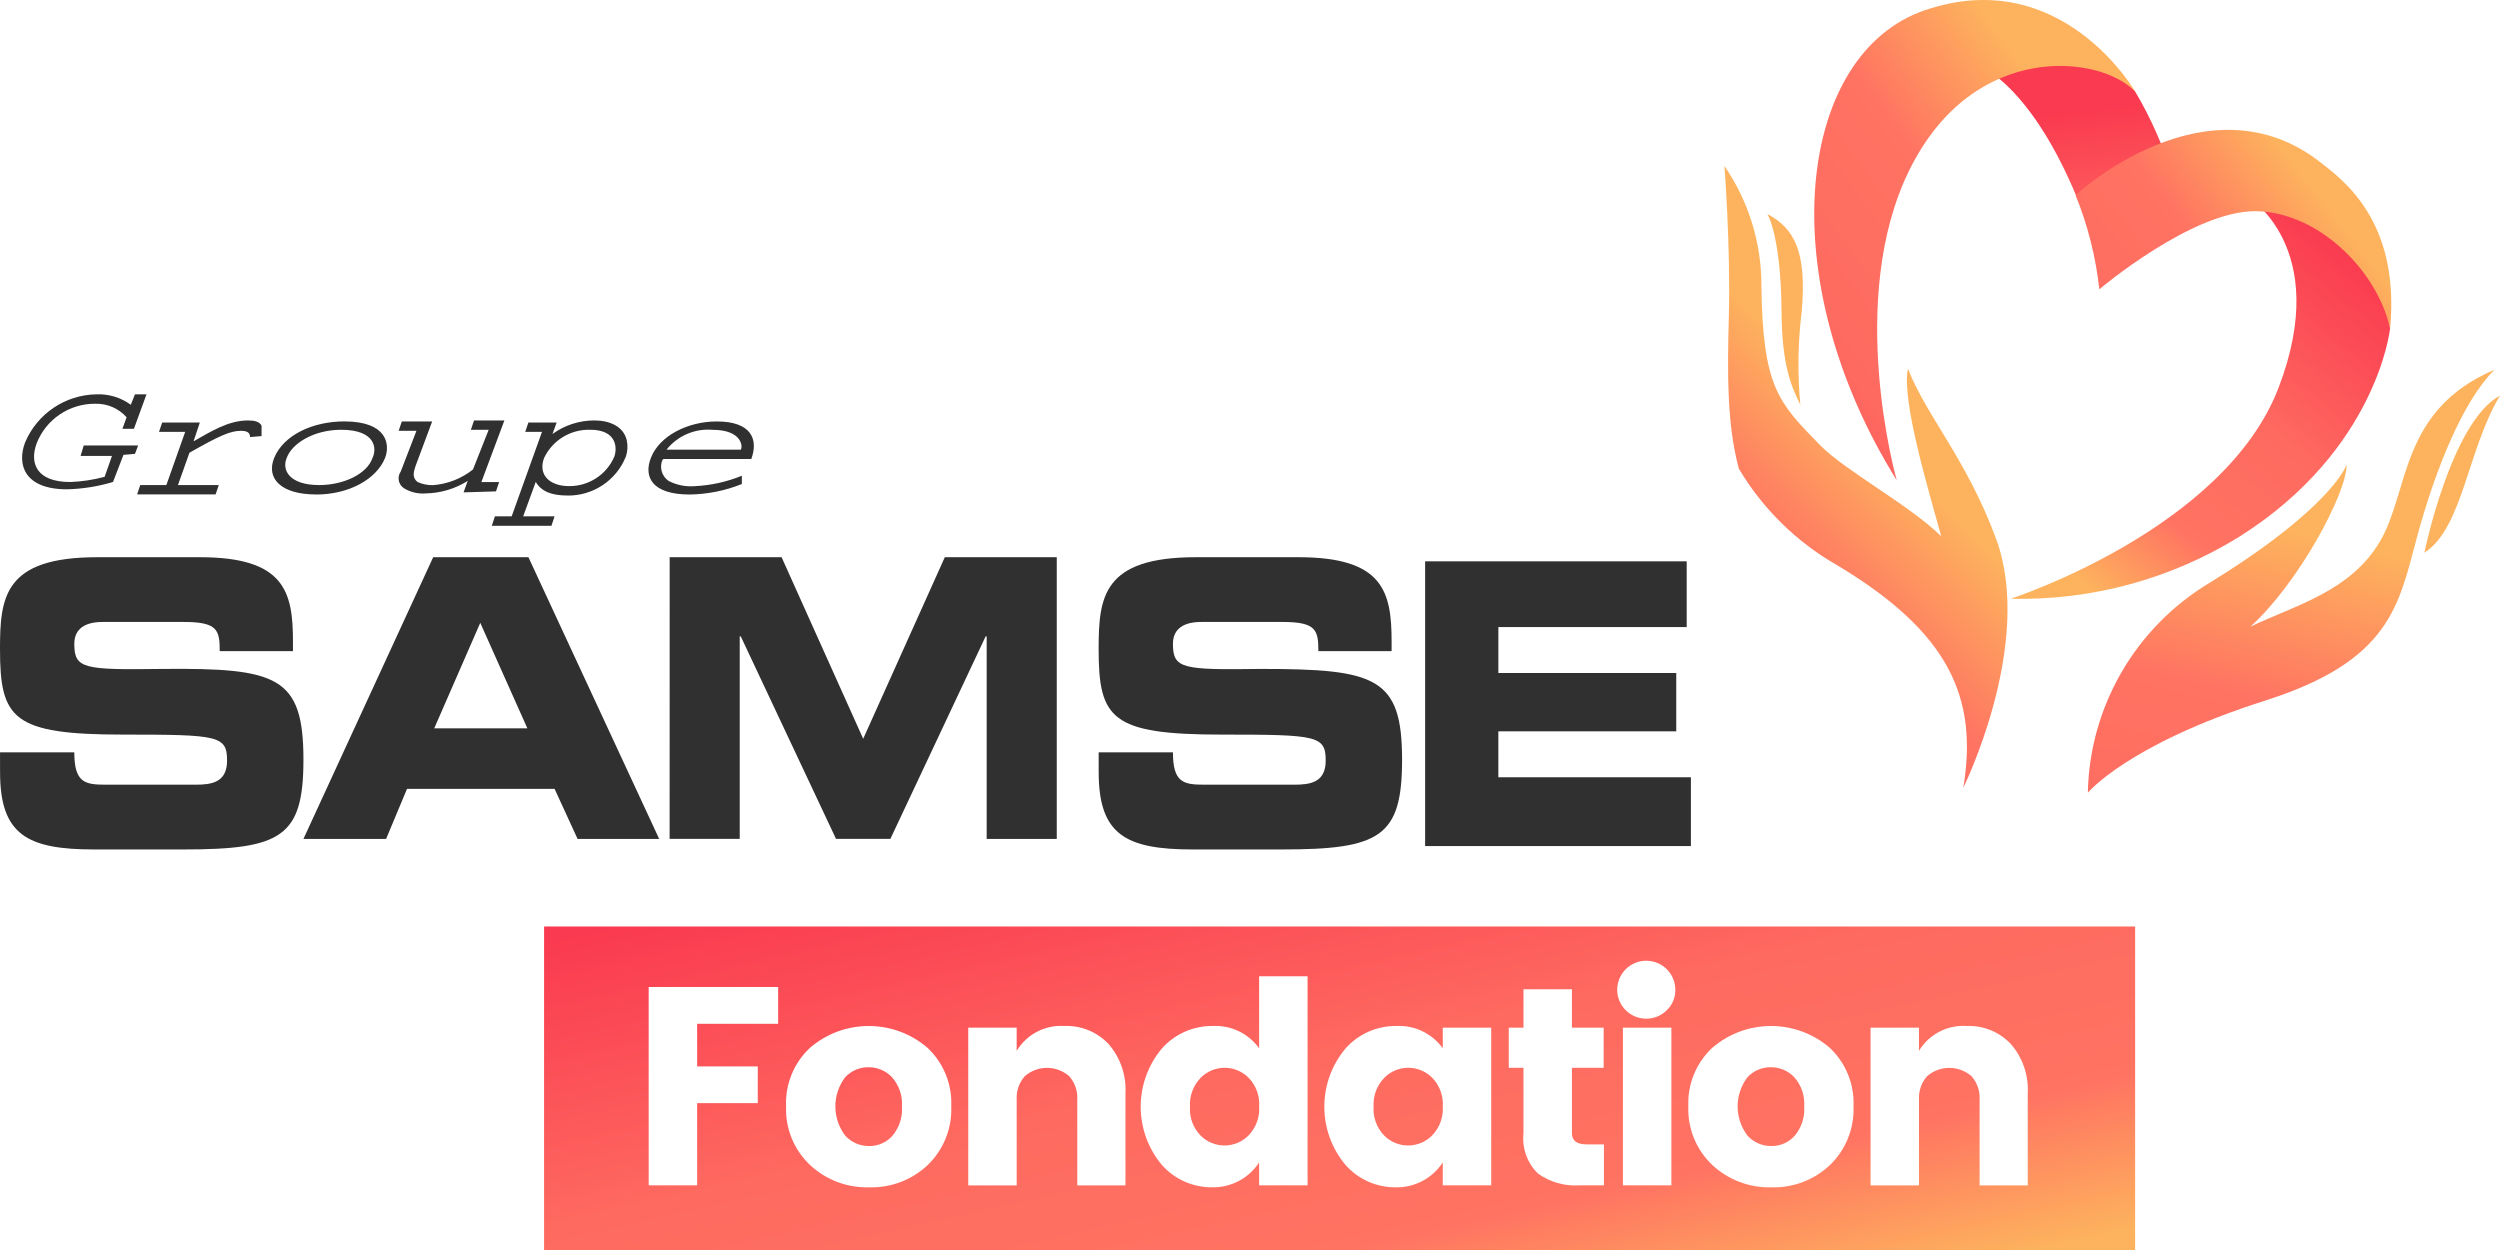
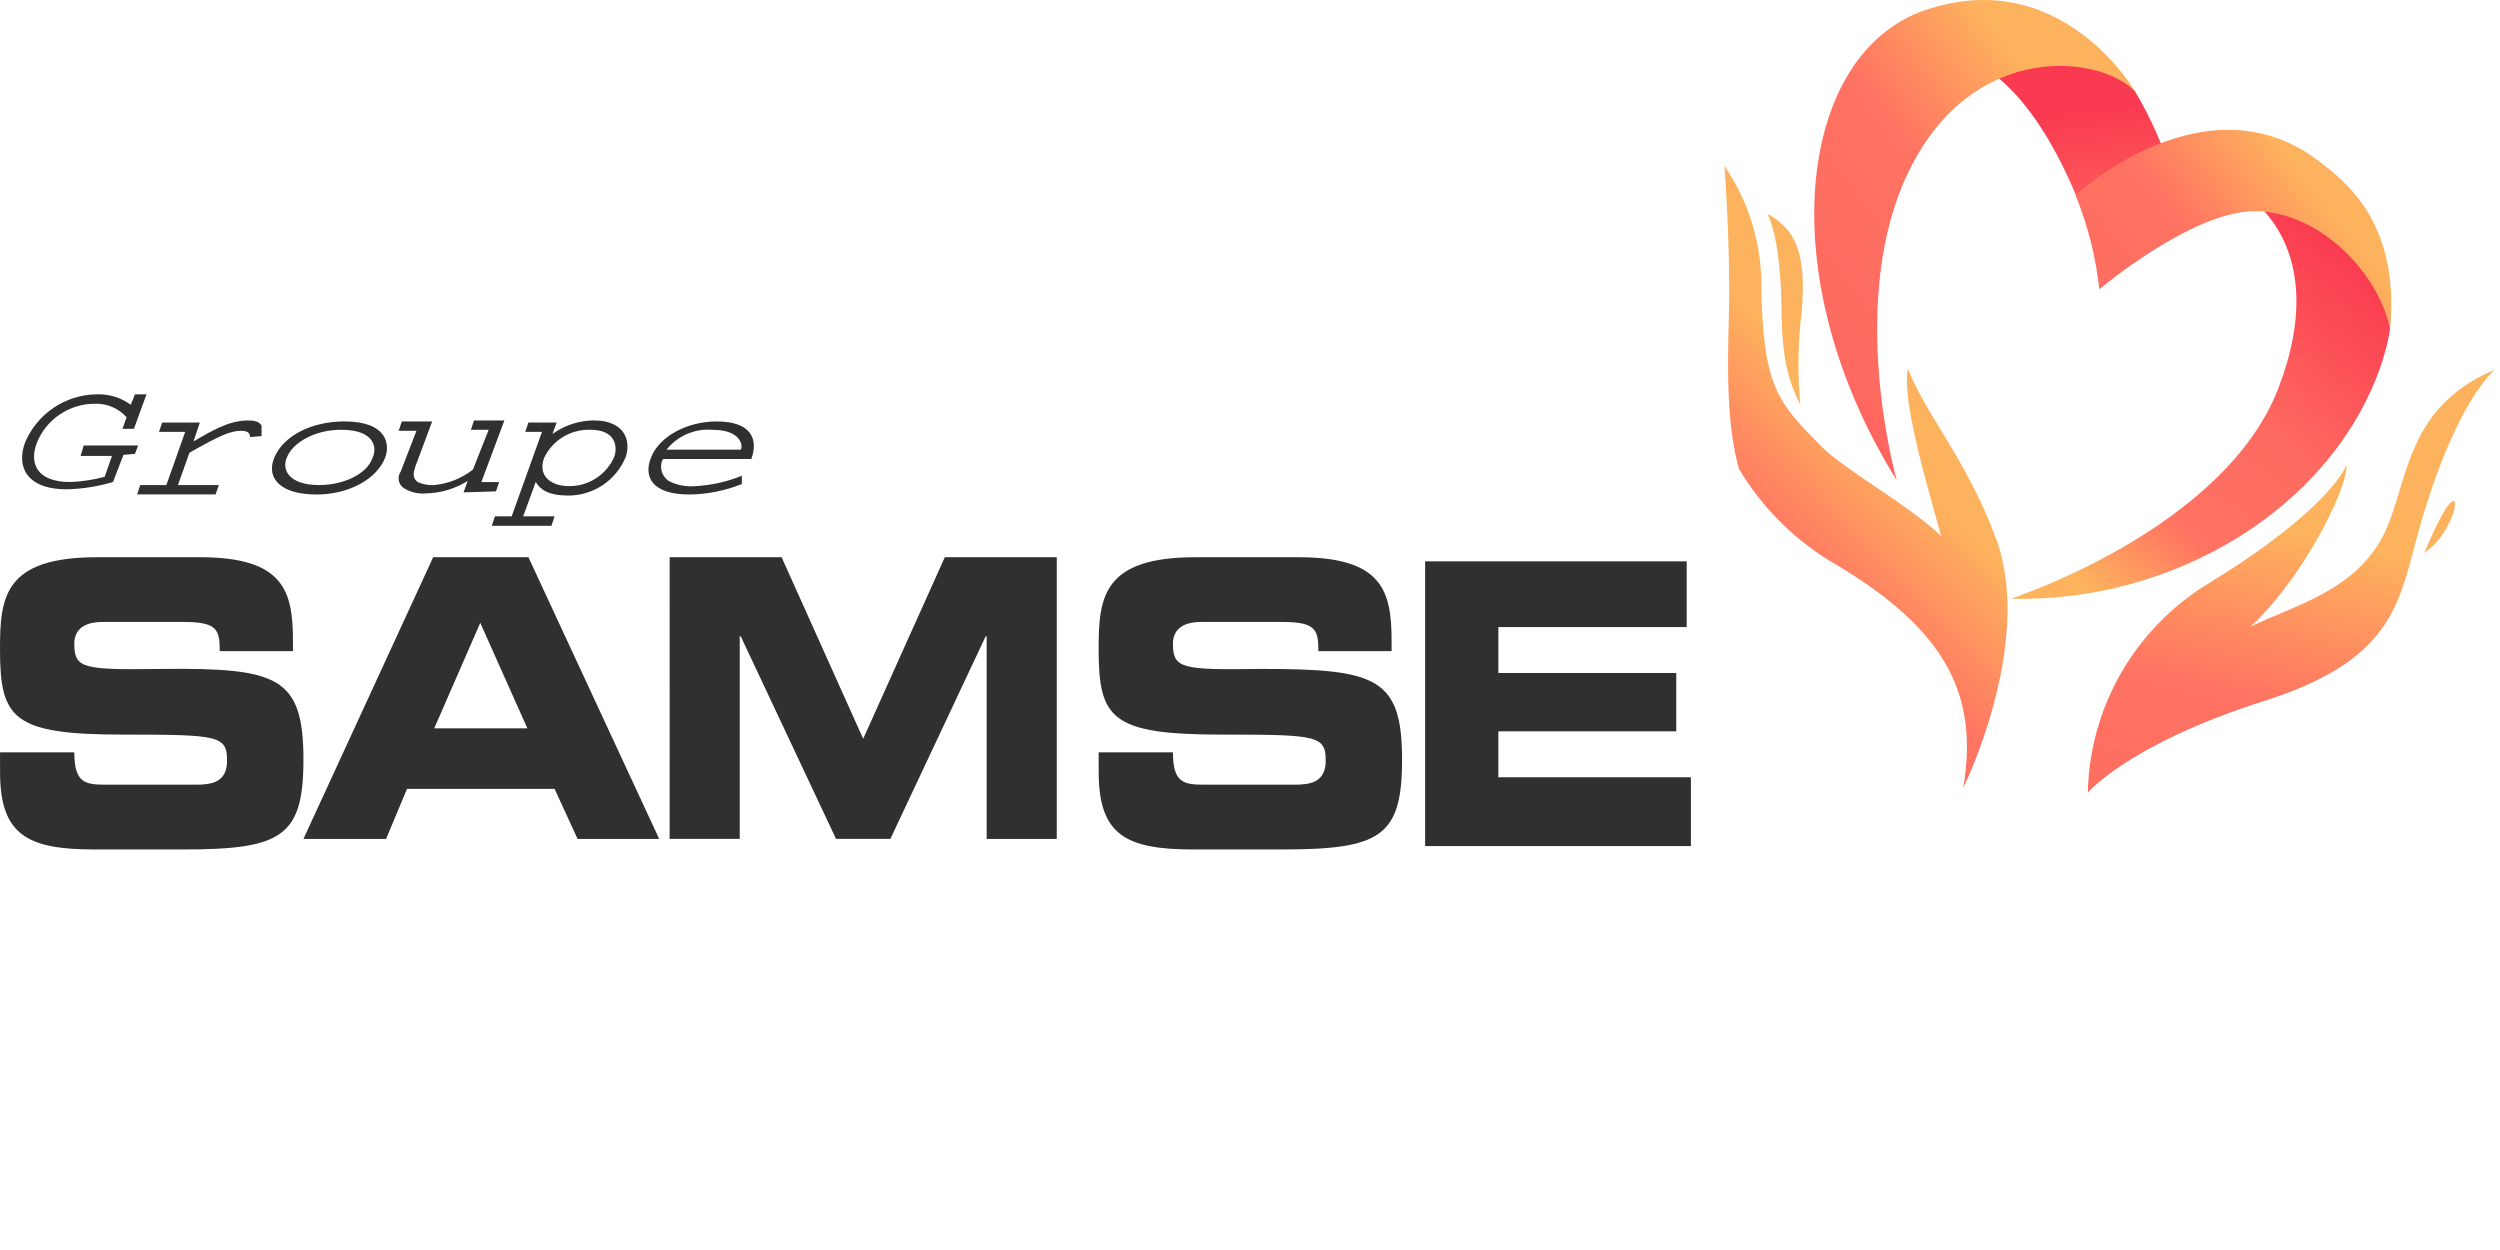
<svg xmlns="http://www.w3.org/2000/svg" width="112px" height="56px" viewBox="0 0 112 56" version="1.1">
  <title>782352CB-C54F-4271-B06C-489D936B59BC</title>
  <defs>
    <linearGradient x1="0.1%" y1="4.842%" x2="99.2%" y2="94.561%" id="linearGradient-1">
      <stop stop-color="#FA3A50" offset="0%" />
      <stop stop-color="#FE6A60" offset="45.2%" />
      <stop stop-color="#FF7362" offset="75.5%" />
      <stop stop-color="#FDB35D" offset="100%" />
    </linearGradient>
    <linearGradient x1="87.399%" y1="13.6%" x2="23.961%" y2="99.4%" id="linearGradient-2">
      <stop stop-color="#FA3A50" offset="0%" />
      <stop stop-color="#FE6A60" offset="45.2%" />
      <stop stop-color="#FF7362" offset="75.5%" />
      <stop stop-color="#FDB35D" offset="100%" />
    </linearGradient>
    <linearGradient x1="49.4%" y1="37.169%" x2="71.2%" y2="203.578%" id="linearGradient-3">
      <stop stop-color="#FA3A50" offset="0%" />
      <stop stop-color="#FE6A60" offset="42.5%" />
      <stop stop-color="#FF7362" offset="75.5%" />
      <stop stop-color="#FDB35D" offset="100%" />
    </linearGradient>
    <linearGradient x1="-71.9%" y1="137.034%" x2="74.6%" y2="46.32%" id="linearGradient-4">
      <stop stop-color="#FA3A50" offset="0%" />
      <stop stop-color="#FE6A60" offset="45.2%" />
      <stop stop-color="#FF7362" offset="75.5%" />
      <stop stop-color="#FDB35D" offset="100%" />
    </linearGradient>
    <linearGradient x1="-32.339%" y1="110.6%" x2="61.662%" y2="11.9%" id="linearGradient-5">
      <stop stop-color="#FA3A50" offset="0%" />
      <stop stop-color="#FE6A60" offset="45.2%" />
      <stop stop-color="#FF7362" offset="75.5%" />
      <stop stop-color="#FDB35D" offset="100%" />
    </linearGradient>
    <linearGradient x1="13.506%" y1="200.9%" x2="52.111%" y2="38.3%" id="linearGradient-6">
      <stop stop-color="#FA3A50" offset="0%" />
      <stop stop-color="#FE6A60" offset="45.2%" />
      <stop stop-color="#FF7362" offset="75.5%" />
      <stop stop-color="#FDB35D" offset="100%" />
    </linearGradient>
    <linearGradient x1="-185.153%" y1="544.9%" x2="22.755%" y2="107.2%" id="linearGradient-7">
      <stop stop-color="#FA3A50" offset="0%" />
      <stop stop-color="#FE6A60" offset="45.2%" />
      <stop stop-color="#FF7362" offset="75.5%" />
      <stop stop-color="#FDB35D" offset="100%" />
    </linearGradient>
    <linearGradient x1="-7.707%" y1="153.4%" x2="47.788%" y2="42.8%" id="linearGradient-8">
      <stop stop-color="#FA3A50" offset="0%" />
      <stop stop-color="#FE6A60" offset="45.2%" />
      <stop stop-color="#FF7362" offset="75.5%" />
      <stop stop-color="#FDB35D" offset="100%" />
    </linearGradient>
    <linearGradient x1="-459.715%" y1="462.7%" x2="-18.163%" y2="102.7%" id="linearGradient-9">
      <stop stop-color="#FA3A50" offset="0%" />
      <stop stop-color="#FE6A60" offset="45.2%" />
      <stop stop-color="#FF7362" offset="75.5%" />
      <stop stop-color="#FDB35D" offset="100%" />
    </linearGradient>
  </defs>
  <g id="Page-1" stroke="none" stroke-width="1" fill="none" fill-rule="evenodd">
    <g id="Home_5_GroupeSamse_desktop" transform="translate(-99, -3557)">
      <rect fill="#FFFFFF" x="0" y="0" width="1440" height="3684" />
      <g id="atome/footer/desktop" transform="translate(0, 3359)">
        <rect id="Rectangle" fill="#FFFFFF" x="0" y="0" width="1440" height="325" />
        <g id="Footer" transform="translate(40, 32)">
-           <path d="M1348,43 C1354.627,43 1360,48.373 1360,55 L1360,241 C1360,247.627 1354.627,253 1348,253 L244,253 C237.373,253 232,247.627 232,241 L232,160 L232,160 C232,153.475 226.791,148.166 220.305,148.004 L220,148 L12,148 C5.373,148 8.11624501e-16,142.627 0,136 L0,55 L0,55 C0,48.373 5.373,43 12,43 L1348,43 Z" id="Path" fill="#EDEDED" />
          <g id="atome/logo/fondation-full" transform="translate(59, 166)" fill-rule="nonzero">
            <g id="logo-fondation-samse-sombre">
              <g id="Group" transform="translate(24.375, 41.507)" fill="url(#linearGradient-1)">
-                 <polygon id="Path" points="0 0 71.279 0 71.279 14.493 0 14.493" />
-               </g>
+                 </g>
              <g id="Group" transform="translate(29.061, 43.041)" fill="#FFFFFF">
                <polygon id="Path" points="0 10.062 0 1.178 5.8 1.178 5.8 2.824 2.171 2.824 2.171 4.735 4.887 4.735 4.887 6.379 2.171 6.379 2.171 10.063" />
                <path d="M7.228,9.151 C6.506,8.469 6.115,7.509 6.156,6.518 C6.113,5.534 6.502,4.58 7.222,3.905 C8.735,2.597 10.982,2.597 12.496,3.905 C13.212,4.582 13.598,5.535 13.555,6.518 C13.596,7.506 13.213,8.464 12.502,9.151 C11.795,9.82 10.849,10.18 9.875,10.151 C8.895,10.178 7.944,9.819 7.228,9.151 L7.228,9.151 Z M10.915,7.847 C11.225,7.481 11.379,7.009 11.346,6.531 C11.38,6.053 11.22,5.581 10.903,5.221 C10.63,4.931 10.248,4.768 9.849,4.771 C9.452,4.767 9.072,4.93 8.801,5.221 C8.213,6 8.218,7.074 8.814,7.847 C9.088,8.14 9.472,8.305 9.874,8.303 C10.271,8.307 10.65,8.141 10.915,7.847 L10.915,7.847 Z" id="Shape" />
                <path d="M16.486,3 L16.486,4.038 C16.935,3.294 17.763,2.864 18.631,2.923 C19.376,2.895 20.096,3.191 20.605,3.734 C21.133,4.343 21.404,5.132 21.36,5.936 L21.36,10.065 L19.201,10.065 L19.201,6.229 C19.226,5.843 19.096,5.463 18.84,5.173 C18.27,4.675 17.419,4.675 16.849,5.173 C16.592,5.463 16.462,5.843 16.487,6.229 L16.487,10.065 L14.317,10.065 L14.317,3 L16.486,3 Z" id="Path" />
                <path d="M22.982,9.138 C21.73,7.631 21.73,5.449 22.982,3.942 C23.559,3.284 24.397,2.912 25.273,2.923 C26.09,2.882 26.872,3.259 27.348,3.923 L27.348,0.695 L29.518,0.695 L29.518,10.062 L27.348,10.062 L27.348,9.036 C26.886,9.746 26.089,10.167 25.241,10.15 C24.376,10.157 23.551,9.788 22.982,9.138 L22.982,9.138 Z M26.879,7.822 C27.209,7.475 27.38,7.008 27.35,6.53 C27.381,6.055 27.21,5.589 26.879,5.245 C26.594,4.957 26.204,4.795 25.799,4.796 C25.393,4.798 25.004,4.962 24.721,5.252 C24.391,5.598 24.22,6.066 24.25,6.543 C24.219,7.018 24.39,7.484 24.721,7.828 C25.006,8.116 25.395,8.278 25.801,8.277 C26.207,8.276 26.595,8.112 26.879,7.822 L26.879,7.822 Z" id="Shape" />
                <path d="M31.209,9.138 C29.956,7.631 29.956,5.449 31.209,3.942 C31.786,3.284 32.623,2.912 33.499,2.923 C34.316,2.882 35.098,3.259 35.575,3.923 L35.575,2.999 L37.745,2.999 L37.745,10.063 L35.575,10.063 L35.575,9.037 C35.112,9.747 34.316,10.168 33.468,10.151 C32.602,10.158 31.777,9.788 31.209,9.138 Z M35.105,7.821 C35.435,7.475 35.606,7.007 35.576,6.53 C35.607,6.055 35.436,5.588 35.105,5.245 C34.82,4.956 34.43,4.794 34.024,4.796 C33.618,4.797 33.23,4.961 32.947,5.252 C32.617,5.598 32.446,6.065 32.476,6.542 C32.445,7.018 32.616,7.484 32.947,7.827 C33.232,8.116 33.621,8.278 34.027,8.277 C34.433,8.276 34.821,8.111 35.105,7.821 L35.105,7.821 Z" id="Shape" />
                <path d="M42.021,8.227 L42.795,8.227 L42.795,10.063 L41.69,10.063 C41.032,10.104 40.38,9.918 39.843,9.537 C39.36,9.067 39.12,8.402 39.191,7.732 L39.191,4.796 L38.532,4.796 L38.532,2.999 L39.191,2.999 L39.191,1.277 L41.362,1.277 L41.362,2.999 L42.783,2.999 L42.783,4.796 L41.362,4.796 L41.362,7.732 C41.361,8.062 41.581,8.227 42.021,8.227 Z" id="Path" />
                <path d="M45.626,2.202 C45.193,2.648 44.503,2.725 43.981,2.386 C43.459,2.048 43.251,1.387 43.485,0.812 C43.718,0.236 44.328,-0.094 44.939,0.024 C45.551,0.142 45.992,0.676 45.993,1.297 C46.002,1.636 45.869,1.964 45.626,2.202 L45.626,2.202 Z M43.646,10.062 L43.646,3 L45.817,3 L45.817,10.063 L43.646,10.062 Z" id="Shape" />
                <path d="M47.65,9.151 C46.928,8.469 46.537,7.509 46.577,6.518 C46.535,5.534 46.924,4.58 47.644,3.905 C49.157,2.597 51.404,2.597 52.917,3.905 C53.633,4.582 54.019,5.535 53.976,6.518 C54.017,7.506 53.634,8.463 52.923,9.151 C52.216,9.82 51.27,10.18 50.296,10.151 C49.316,10.178 48.366,9.818 47.65,9.151 Z M51.337,7.847 C51.646,7.481 51.801,7.009 51.768,6.531 C51.802,6.053 51.642,5.581 51.324,5.221 C51.051,4.931 50.67,4.768 50.271,4.771 C49.874,4.767 49.493,4.93 49.223,5.221 C48.634,5.999 48.639,7.074 49.236,7.847 C49.51,8.14 49.894,8.305 50.295,8.303 C50.692,8.307 51.071,8.141 51.336,7.847 L51.337,7.847 Z" id="Shape" />
                <path d="M56.909,3 L56.909,4.038 C57.357,3.294 58.185,2.864 59.053,2.923 C59.798,2.895 60.518,3.191 61.027,3.734 C61.555,4.343 61.826,5.132 61.782,5.936 L61.782,10.065 L59.625,10.065 L59.625,6.229 C59.649,5.843 59.519,5.463 59.263,5.173 C58.693,4.675 57.842,4.675 57.272,5.173 C57.016,5.463 56.886,5.843 56.91,6.229 L56.91,10.065 L54.74,10.065 L54.74,3 L56.909,3 Z" id="Path" />
              </g>
              <g id="Group" transform="translate(0, 17.664)" fill="#303030">
                <path d="M11.203,1.917 C11.203,1.683 11.016,1.637 10.784,1.637 C10.316,1.637 9.8,1.871 8.487,2.619 L7.972,4.068 L9.8,4.068 L9.659,4.486 L6.142,4.486 L6.283,4.068 L7.452,4.068 L8.296,1.684 L7.124,1.684 L7.265,1.266 L8.952,1.266 L8.671,2.107 C9.421,1.686 10.218,1.172 11.109,1.172 C11.39,1.172 11.624,1.219 11.718,1.406 L11.718,1.873 L11.203,1.917 Z M15.282,1.59 C14.063,1.59 13.081,2.197 12.844,2.852 C12.61,3.412 12.985,4.067 14.298,4.067 C15.423,4.067 16.454,3.553 16.688,2.852 C16.876,2.478 16.876,1.59 15.282,1.59 M14.157,4.488 C12.61,4.488 11.907,3.787 12.282,2.852 C12.702,1.823 14.017,1.215 15.423,1.215 C17.345,1.215 17.486,2.244 17.251,2.852 C16.875,3.787 15.656,4.491 14.157,4.491 L14.157,4.488 Z M20.767,4.394 L20.954,3.88 C20.392,4.234 19.744,4.428 19.079,4.441 C18.735,4.47 18.39,4.388 18.095,4.208 C17.975,4.129 17.892,4.005 17.865,3.864 C17.839,3.722 17.871,3.577 17.954,3.459 L18.657,1.636 L17.86,1.636 L18.001,1.218 L19.361,1.218 L18.611,3.228 C18.517,3.509 18.47,3.743 18.705,3.929 C18.925,4.03 19.165,4.078 19.407,4.07 C20.058,4.019 20.679,3.775 21.189,3.369 L21.892,1.592 L21.095,1.592 L21.236,1.174 L22.596,1.174 L21.565,3.932 L22.361,3.932 L22.22,4.35 L20.767,4.394 Z M26.438,1.59 C25.561,1.565 24.752,2.06 24.375,2.852 C24.095,3.6 24.61,4.114 25.5,4.114 C26.375,4.119 27.168,3.604 27.516,2.805 C27.657,2.431 27.657,1.589 26.438,1.589 M25.407,4.534 C24.563,4.534 24.188,4.254 24.001,3.927 L23.438,5.469 L24.845,5.469 L24.704,5.891 L22.032,5.891 L22.172,5.469 L22.922,5.469 L24.282,1.683 L23.531,1.683 L23.672,1.265 L24.938,1.265 L24.751,1.779 C25.296,1.384 25.952,1.171 26.626,1.171 C27.329,1.171 27.938,1.452 28.079,2.059 C28.134,2.308 28.118,2.567 28.032,2.807 C27.6,3.869 26.557,4.557 25.408,4.537 M31.923,1.592 C31.13,1.525 30.356,1.859 29.861,2.48 L33.189,2.48 C33.282,2.34 33.236,1.592 31.923,1.592 M30.892,4.49 C29.205,4.49 28.83,3.696 29.158,2.854 C29.532,1.872 30.798,1.217 32.111,1.217 C33.658,1.217 33.986,2.012 33.658,2.9 L29.72,2.9 L29.673,2.947 C29.535,3.286 29.652,3.675 29.954,3.882 C30.315,4.068 30.721,4.149 31.126,4.116 C31.85,4.081 32.564,3.923 33.235,3.649 L33.235,4.02 C32.49,4.32 31.695,4.479 30.891,4.491 L30.892,4.49 Z M0.001,16.04 L3.329,16.04 C3.329,17.395 3.797,17.49 4.735,17.49 L8.766,17.49 C9.469,17.49 10.172,17.396 10.172,16.415 C10.172,15.292 9.797,15.246 5.531,15.246 C0.563,15.246 0,14.545 0,11.413 C0,9.075 0.188,7.299 4.359,7.299 L8.953,7.299 C12.75,7.299 13.125,8.841 13.125,11.085 L13.125,11.507 L9.844,11.507 C9.844,10.571 9.75,10.2 8.25,10.2 L4.594,10.2 C3.844,10.2 3.329,10.48 3.329,11.182 C3.329,12.304 3.751,12.35 7.266,12.304 C12.422,12.257 13.594,12.631 13.594,16.371 C13.594,19.831 12.61,20.392 8.204,20.392 L4.221,20.392 C1.221,20.392 0.003,19.737 0.003,16.932 L0.001,16.04 Z M19.454,14.965 L23.626,14.965 L21.516,10.239 L19.454,14.965 Z M19.407,7.298 L23.673,7.298 L29.532,19.92 L25.876,19.92 L24.845,17.676 L18.235,17.676 L17.297,19.92 L13.594,19.92 L19.407,7.298 Z M30.001,7.298 L35.015,7.298 L38.671,15.433 L42.328,7.298 L47.343,7.298 L47.343,19.92 L44.203,19.92 L44.203,10.847 L44.156,10.847 L39.89,19.916 L37.453,19.916 L33.187,10.847 L33.14,10.847 L33.14,19.916 L29.999,19.916 L30.001,7.298 Z M49.22,16.04 L52.548,16.04 C52.548,17.395 53.016,17.49 53.954,17.49 L57.985,17.49 C58.688,17.49 59.391,17.396 59.391,16.415 C59.391,15.292 59.016,15.246 54.751,15.246 C49.782,15.246 49.219,14.545 49.219,11.413 C49.219,9.075 49.407,7.299 53.579,7.299 L58.173,7.299 C61.97,7.299 62.344,8.841 62.344,11.085 L62.344,11.507 L59.063,11.507 C59.063,10.571 58.969,10.2 57.469,10.2 L53.813,10.2 C53.063,10.2 52.548,10.48 52.548,11.182 C52.548,12.304 52.967,12.35 56.485,12.304 C61.642,12.304 62.813,12.677 62.813,16.371 C62.813,19.831 61.829,20.392 57.423,20.392 L53.44,20.392 C50.44,20.392 49.221,19.737 49.221,16.932 L49.22,16.04 Z M63.845,7.485 L75.564,7.485 L75.564,10.43 L67.127,10.43 L67.127,12.487 L75.096,12.487 L75.096,15.1 L67.126,15.1 L67.126,17.157 L75.752,17.157 L75.752,20.24 L63.845,20.24 L63.845,7.485 Z M5.531,2.714 L5.063,3.929 C4.393,4.129 3.7,4.24 3,4.257 C1.078,4.257 0.75,3.135 1.126,2.153 C1.668,0.87 2.918,0.027 4.313,0.002 C4.867,-0.022 5.413,0.143 5.86,0.47 L6.047,0.002 L6.563,0.002 L6,1.546 L5.484,1.546 L5.672,1.031 C5.317,0.631 4.802,0.408 4.266,0.424 C3.106,0.415 2.061,1.122 1.641,2.201 C1.313,3.089 1.641,3.93 3.141,3.93 C3.664,3.911 4.183,3.833 4.688,3.697 L5.016,2.761 L3.61,2.761 L3.751,2.294 L6.188,2.294 L6.047,2.668 L5.531,2.714 Z" id="Shape" />
              </g>
              <g id="Group" transform="translate(77.254, 0)">
                <path d="M23.381,8.769 C23.381,8.769 27.263,11.032 24.82,17.384 C22.377,23.735 12.825,26.824 12.825,26.824 C16.441,26.911 20.003,25.943 23.076,24.04 C29.24,20.152 29.82,14.734 29.82,14.734 C29.82,14.734 29.663,11.162 27.918,9.769 C25.998,8.377 23.381,8.768 23.381,8.768 L23.381,8.769 Z" id="Path" fill="url(#linearGradient-2)" />
                <path d="M11.153,2.824 C11.153,2.824 13.573,3.454 15.82,8.914 C17.497,10.563 20.043,7.79 20.043,7.79 C19.643,6.506 19.094,5.272 18.408,4.114 C18.408,4.114 16.93,1.842 11.4,2.244 C10.352,2.795 11.153,2.824 11.153,2.824 L11.153,2.824 Z" id="Path" fill="url(#linearGradient-3)" />
                <path d="M15.729,8.739 C15.729,8.739 21.637,3.265 26.741,7.303 C27.69,8.054 30.285,9.902 29.821,14.734 C29.314,12.269 26.718,9.508 23.818,9.462 C20.982,9.418 16.796,12.96 16.796,12.96 C16.638,11.511 16.279,10.09 15.73,8.74 L15.729,8.739 Z" id="Path" fill="url(#linearGradient-4)" />
                <path d="M7.721,21.517 C7.721,21.517 5.409,13.447 8.288,7.615 C11.166,1.784 16.882,2.46 18.408,4.114 C18.408,4.114 15.115,-1.629 8.986,0.456 C3.298,2.389 2.006,12.336 7.721,21.517 L7.721,21.517 Z" id="Path" fill="url(#linearGradient-5)" />
                <path d="M16.281,35.515 C16.357,31.658 18.412,28.11 21.724,26.117 C26.256,23.34 27.648,21.428 27.874,20.812 C27.894,22.089 25.707,26.143 23.561,28.076 C25.568,27.112 28.022,26.515 29.36,24.27 C30.699,22.024 30.225,18.384 34.499,16.565 C33.095,17.946 31.838,21.046 31.019,24.095 C30.201,27.144 29.825,29.605 24.21,31.392 C18.06,33.349 16.281,35.515 16.281,35.515 L16.281,35.515 Z" id="Path" fill="url(#linearGradient-6)" />
-                 <path d="M31.358,24.76 C31.358,24.76 32.556,18.897 34.746,17.723 C33.288,20.134 33.082,23.665 31.358,24.76 Z" id="Path" fill="url(#linearGradient-7)" />
+                 <path d="M31.358,24.76 C33.288,20.134 33.082,23.665 31.358,24.76 Z" id="Path" fill="url(#linearGradient-7)" />
                <path d="M12.175,24.154 C10.876,20.606 9.015,18.587 8.222,16.512 C7.912,17.931 9.202,22.148 9.713,24.025 C8.27,22.611 5.409,21.092 4.285,19.943 C2.42,18.036 1.718,17.355 1.657,12.801 C1.663,10.887 1.085,9.015 0,7.436 C0,7.436 0.281,11.017 0.197,14.208 C0.129,16.713 0.113,19.04 0.649,21.002 C1.715,22.791 3.226,24.277 5.036,25.314 C10.071,28.327 11.37,31.256 10.703,35.288 C10.703,35.288 13.892,28.837 12.176,24.152 L12.175,24.154 Z" id="Path" fill="url(#linearGradient-8)" />
                <path d="M1.919,9.584 C1.919,9.584 2.53,10.51 2.559,13.961 C2.58,16.404 2.995,17.296 3.402,18.138 C3.27,16.752 3.29,15.357 3.461,13.976 C3.693,11.336 3.17,10.242 1.919,9.586 L1.919,9.584 Z" id="Path" fill="url(#linearGradient-9)" />
              </g>
            </g>
          </g>
        </g>
      </g>
    </g>
  </g>
</svg>